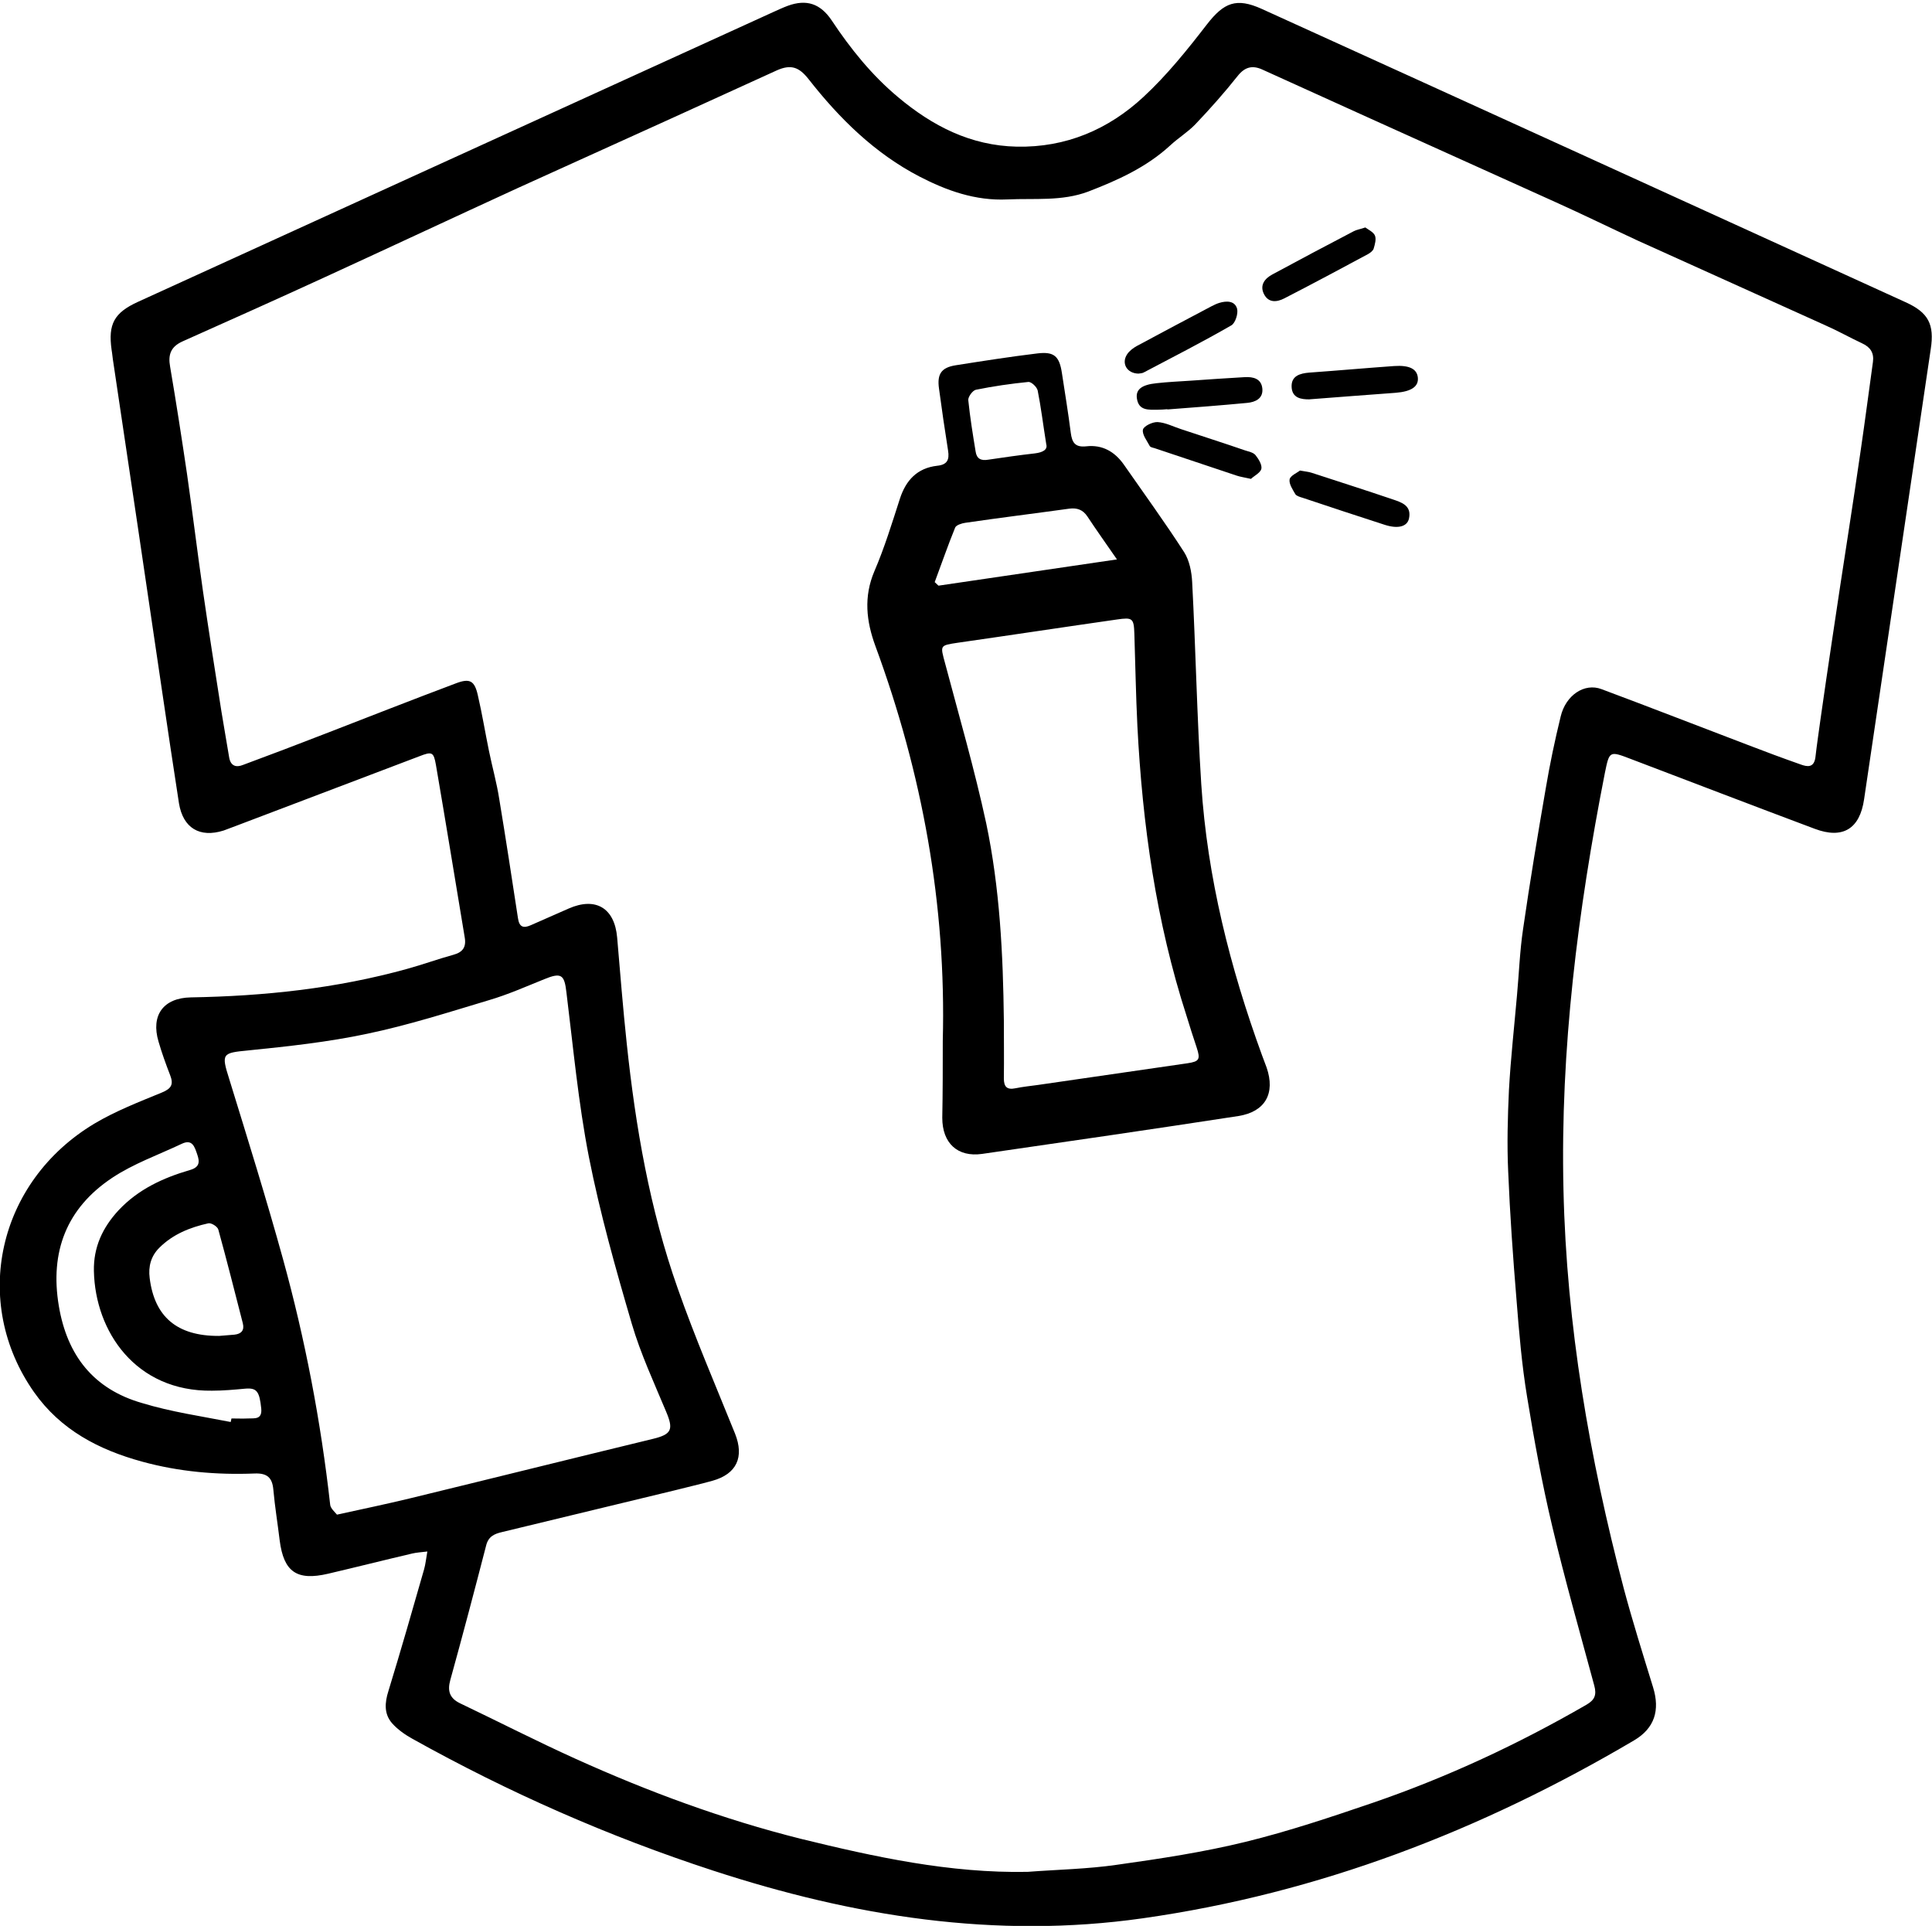
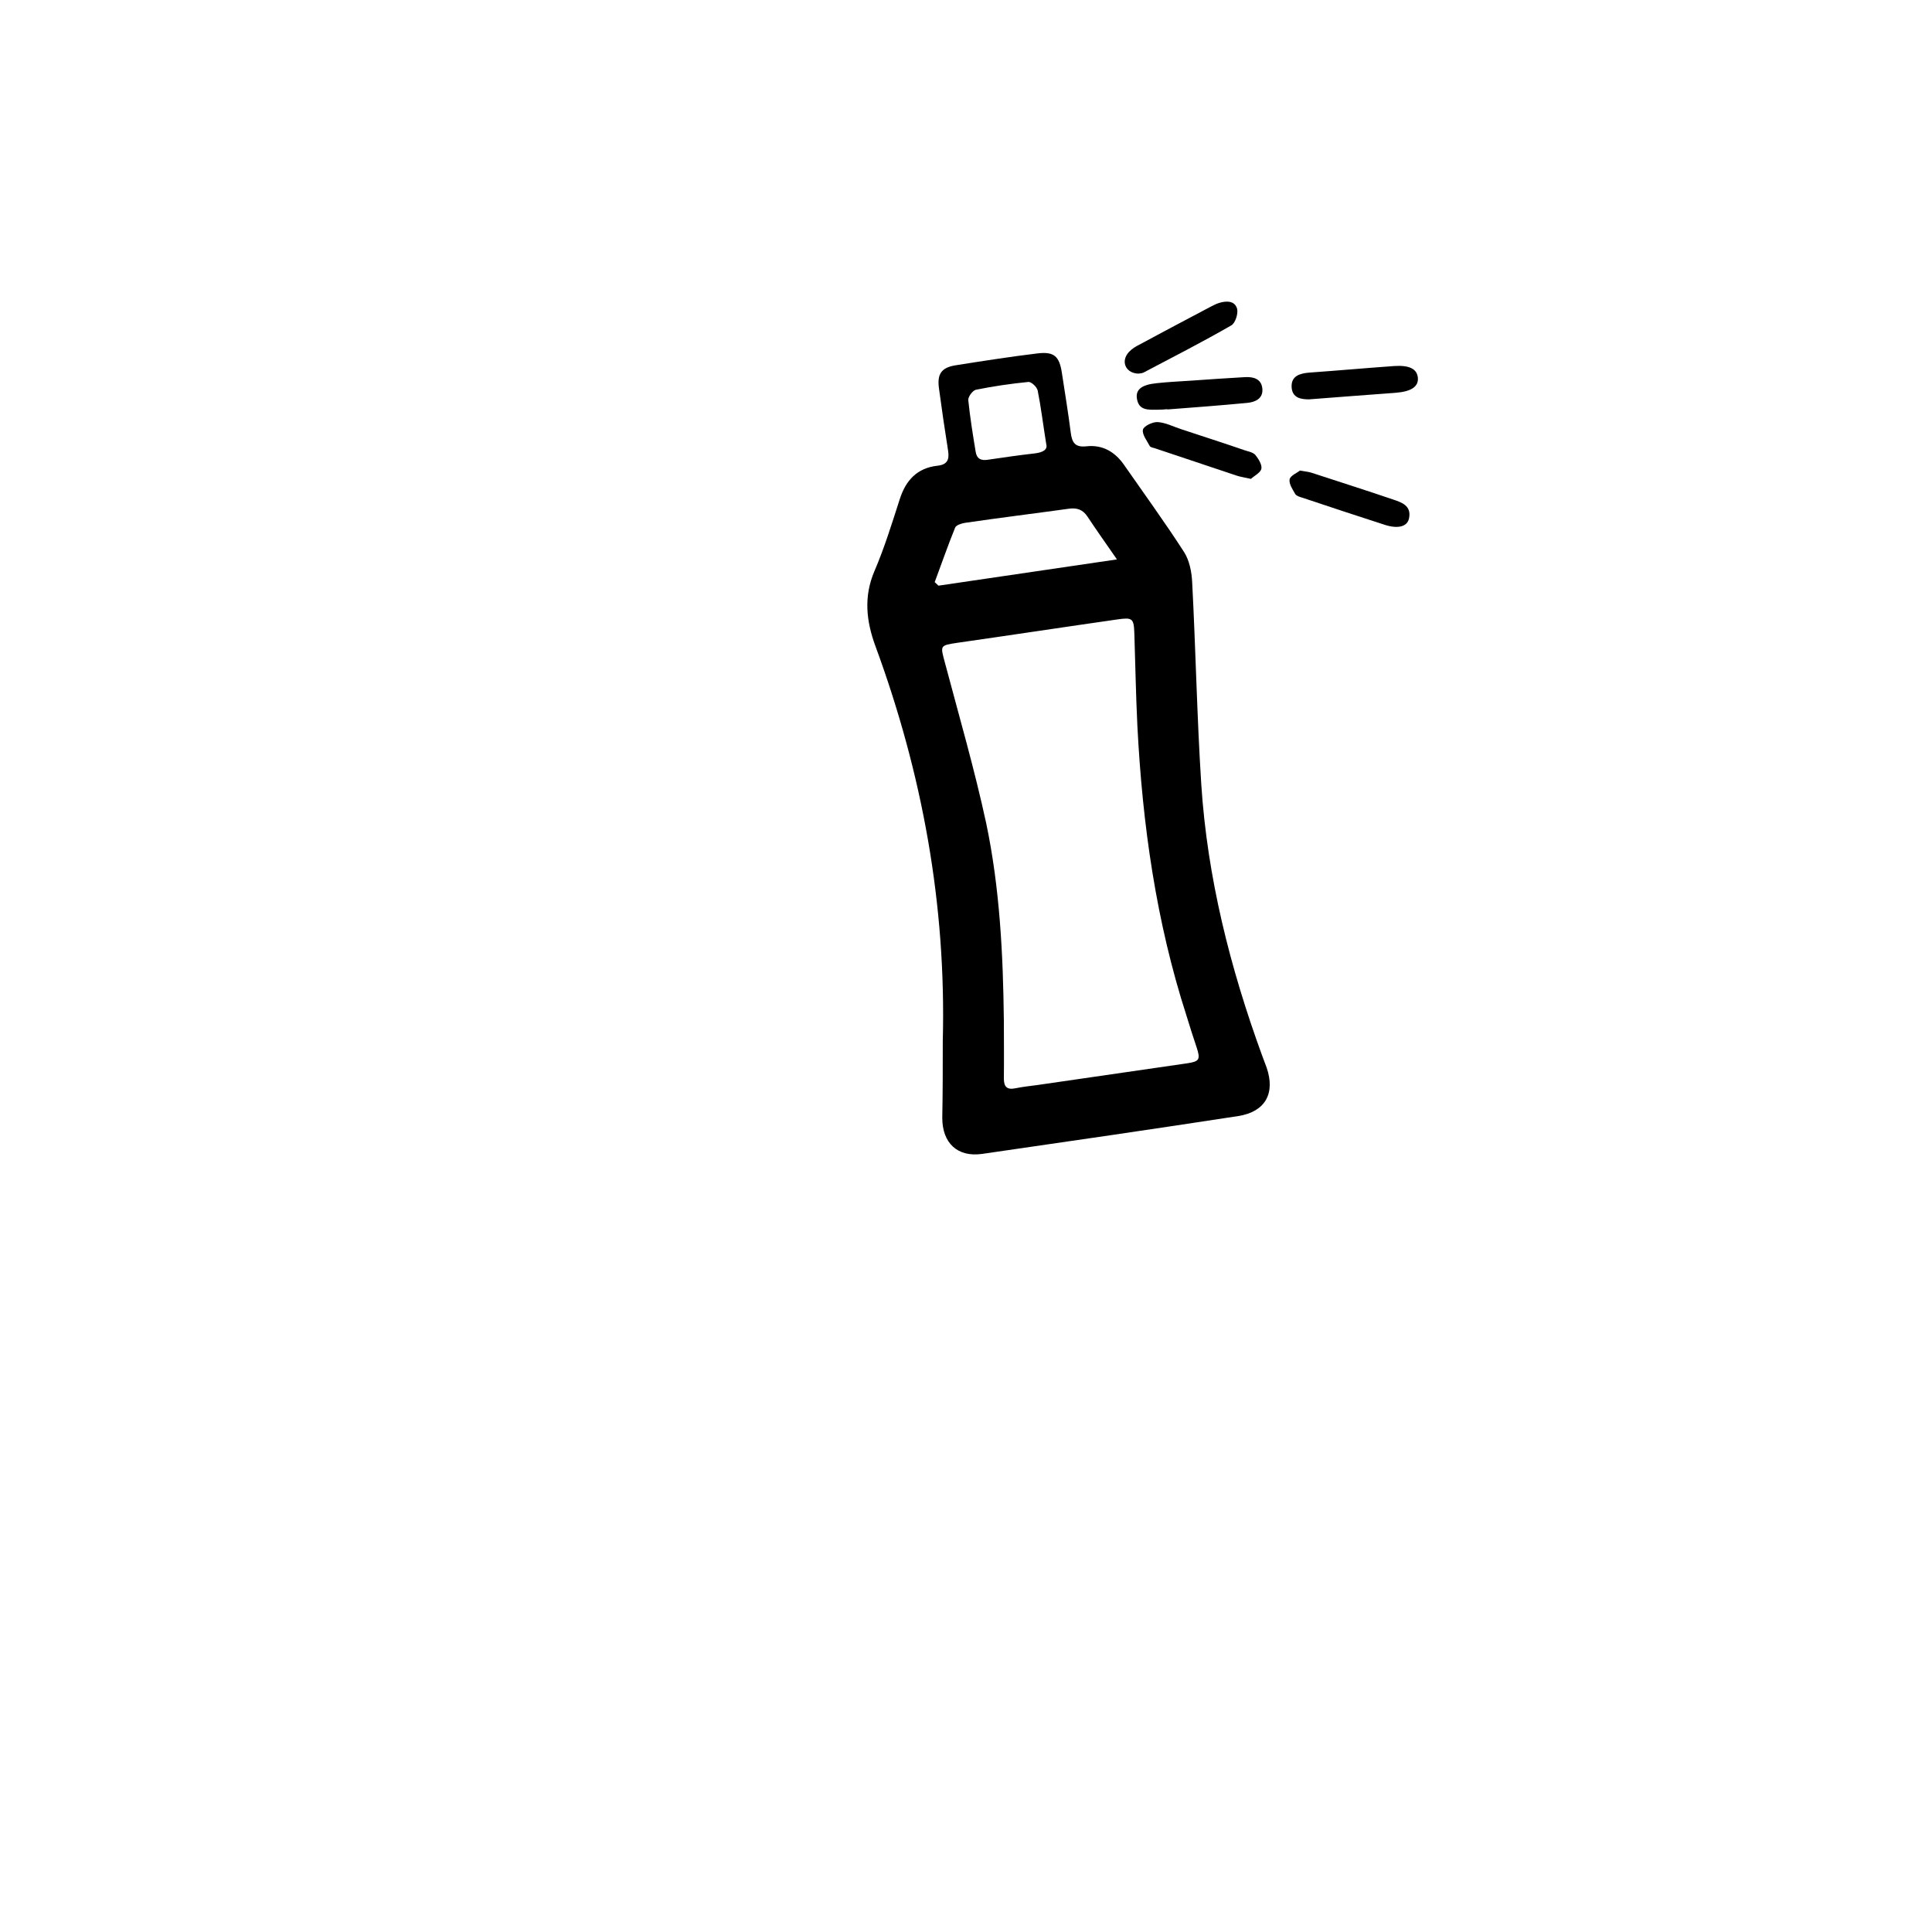
<svg xmlns="http://www.w3.org/2000/svg" version="1.1" id="Warstwa_1" x="0px" y="0px" viewBox="0 0 76.54 76.29" style="enable-background:new 0 0 76.54 76.29;" xml:space="preserve">
  <g>
-     <path d="M16.93,61.46c-0.25,0.03-0.43,0.04-0.6,0.08c-1.11,0.26-2.22,0.54-3.33,0.8c-1.24,0.29-1.76-0.07-1.92-1.32   c-0.08-0.67-0.19-1.33-0.25-2c-0.04-0.48-0.24-0.67-0.74-0.65c-1.51,0.06-3-0.07-4.46-0.47c-1.72-0.47-3.23-1.26-4.28-2.75   c-2.51-3.57-1.45-8.34,2.39-10.64c0.84-0.5,1.77-0.86,2.67-1.23c0.39-0.16,0.47-0.33,0.33-0.69c-0.17-0.44-0.33-0.88-0.46-1.33   c-0.31-1.04,0.19-1.73,1.28-1.75c2.9-0.05,5.76-0.35,8.57-1.13c0.62-0.17,1.22-0.39,1.84-0.56c0.36-0.1,0.51-0.3,0.44-0.69   c-0.38-2.28-0.75-4.56-1.14-6.83c-0.09-0.51-0.15-0.54-0.66-0.34c-2.42,0.92-4.85,1.84-7.27,2.76c-0.16,0.06-0.32,0.12-0.48,0.18   c-0.95,0.3-1.61-0.1-1.77-1.08c-0.23-1.48-0.45-2.96-0.67-4.45c-0.64-4.34-1.28-8.68-1.93-13.01c-0.03-0.17-0.04-0.34-0.07-0.51   c-0.14-1.01,0.1-1.46,1.04-1.89c3.85-1.76,7.7-3.51,11.55-5.27c4.55-2.07,9.09-4.15,13.64-6.22c0.18-0.08,0.37-0.17,0.56-0.24   c0.74-0.27,1.29-0.09,1.74,0.58c0.75,1.13,1.59,2.17,2.63,3.04c1.36,1.14,2.87,1.92,4.7,1.96c1.95,0.04,3.63-0.68,5.02-1.97   c0.93-0.86,1.74-1.87,2.52-2.88c0.67-0.86,1.16-1.06,2.16-0.61C58.5,4.22,67,8.1,75.49,11.97c0.91,0.41,1.15,0.88,1,1.86   c-0.88,5.94-1.76,11.89-2.64,17.83c-0.17,1.18-0.85,1.59-1.96,1.17c-2.43-0.91-4.85-1.84-7.27-2.76c-0.86-0.33-0.86-0.33-1.04,0.55   c-1.07,5.45-1.77,10.94-1.64,16.51c0.12,5.37,1.03,10.62,2.39,15.8c0.35,1.31,0.76,2.61,1.16,3.91c0.28,0.91,0.06,1.62-0.75,2.1   c-6.05,3.57-12.49,6.06-19.47,7.05c-5.84,0.83-11.48-0.08-17.02-1.89c-4.14-1.35-8.11-3.1-11.91-5.22   c-0.29-0.16-0.59-0.37-0.81-0.62c-0.32-0.37-0.29-0.81-0.14-1.28c0.49-1.6,0.95-3.2,1.41-4.81C16.86,61.96,16.88,61.74,16.93,61.46   z M40.71,74.15c1.18-0.09,2.37-0.11,3.54-0.28c1.71-0.24,3.43-0.5,5.1-0.91c1.71-0.42,3.38-0.98,5.05-1.55   c2.94-1.01,5.75-2.32,8.45-3.88c0.33-0.19,0.41-0.39,0.31-0.76c-0.57-2.11-1.17-4.21-1.67-6.33c-0.4-1.68-0.71-3.39-0.99-5.1   c-0.21-1.27-0.32-2.57-0.42-3.85c-0.14-1.69-0.26-3.38-0.33-5.08c-0.05-1.07-0.02-2.16,0.03-3.23c0.07-1.26,0.21-2.51,0.32-3.77   c0.08-0.87,0.11-1.74,0.24-2.61c0.27-1.87,0.58-3.73,0.9-5.58c0.16-0.95,0.36-1.9,0.59-2.84c0.2-0.84,0.94-1.34,1.62-1.08   c1.93,0.72,3.85,1.47,5.77,2.2c0.7,0.27,1.4,0.53,2.11,0.78c0.27,0.1,0.53,0.14,0.59-0.27c0.06-0.53,0.14-1.05,0.21-1.57   c0.14-1,0.29-2,0.44-3.01c0.22-1.49,0.45-2.99,0.68-4.48c0.16-1.05,0.32-2.09,0.47-3.14c0.17-1.16,0.32-2.32,0.48-3.47   c0.05-0.36-0.1-0.59-0.43-0.74c-0.49-0.23-0.97-0.5-1.47-0.72c-2.47-1.12-4.95-2.23-7.42-3.35C63.78,9.02,62.7,8.49,61.61,8   c-2.47-1.12-4.95-2.23-7.42-3.35c-1.39-0.63-2.78-1.26-4.17-1.89C49.63,2.58,49.33,2.64,49.04,3c-0.53,0.67-1.1,1.31-1.69,1.93   c-0.3,0.31-0.68,0.54-1,0.84c-0.94,0.86-2.07,1.37-3.24,1.82c-1.04,0.39-2.12,0.26-3.2,0.31c-1.27,0.06-2.41-0.35-3.49-0.91   c-1.77-0.92-3.17-2.3-4.39-3.86c-0.38-0.48-0.7-0.59-1.26-0.34c-1.39,0.63-2.78,1.27-4.17,1.9c-2.03,0.92-4.06,1.84-6.09,2.76   c-2.55,1.17-5.09,2.36-7.64,3.53c-1.87,0.86-3.75,1.7-5.63,2.54c-0.47,0.21-0.59,0.52-0.5,1.01c0.24,1.41,0.46,2.83,0.67,4.25   c0.22,1.54,0.41,3.09,0.63,4.63c0.23,1.59,0.48,3.17,0.73,4.76c0.1,0.62,0.21,1.23,0.31,1.84c0.06,0.34,0.28,0.4,0.55,0.29   c1.08-0.4,2.16-0.81,3.24-1.23c1.73-0.67,3.46-1.35,5.19-2c0.55-0.21,0.74-0.11,0.87,0.47c0.17,0.73,0.29,1.47,0.44,2.2   c0.13,0.64,0.31,1.27,0.41,1.92c0.26,1.57,0.5,3.14,0.74,4.71c0.05,0.36,0.22,0.41,0.51,0.28c0.5-0.22,1-0.44,1.5-0.66   c1.07-0.47,1.82-0.02,1.92,1.15c0.12,1.4,0.23,2.8,0.38,4.2c0.35,3.3,0.91,6.56,2.02,9.7c0.68,1.94,1.5,3.84,2.27,5.75   c0.37,0.93,0.07,1.6-0.9,1.87c-0.5,0.14-1,0.25-1.5,0.38c-2.28,0.55-4.55,1.1-6.83,1.65c-0.3,0.07-0.54,0.17-0.63,0.53   c-0.46,1.78-0.93,3.56-1.42,5.33c-0.12,0.43-0.03,0.72,0.38,0.92c1.53,0.73,3.05,1.51,4.6,2.21c2.88,1.3,5.83,2.39,8.9,3.16   C34.66,73.56,37.63,74.21,40.71,74.15z M13.35,60c1.05-0.23,1.96-0.42,2.87-0.64c3.21-0.78,6.42-1.58,9.64-2.36   c0.75-0.18,0.83-0.37,0.53-1.08c-0.48-1.15-1.01-2.29-1.36-3.48c-0.64-2.18-1.26-4.38-1.7-6.61c-0.42-2.15-0.62-4.34-0.89-6.52   c-0.08-0.7-0.2-0.8-0.88-0.52c-0.72,0.29-1.44,0.61-2.19,0.83c-1.6,0.48-3.19,0.99-4.82,1.33c-1.55,0.33-3.13,0.5-4.71,0.66   c-1.04,0.1-1.08,0.12-0.76,1.13c0.73,2.37,1.47,4.74,2.13,7.13c0.88,3.19,1.5,6.43,1.87,9.73C13.09,59.75,13.27,59.9,13.35,60z    M9.14,56.33c0.01-0.05,0.02-0.09,0.03-0.14c0.22,0,0.44,0.01,0.66,0c0.26-0.01,0.56,0.05,0.52-0.39   c-0.07-0.69-0.18-0.83-0.64-0.79c-0.43,0.04-0.87,0.08-1.31,0.08c-3.03,0.04-4.63-2.35-4.68-4.74c-0.02-0.94,0.34-1.72,0.98-2.41   c0.78-0.83,1.76-1.28,2.82-1.59c0.39-0.11,0.4-0.32,0.29-0.63c-0.1-0.29-0.19-0.61-0.61-0.41c-0.93,0.44-1.92,0.79-2.76,1.35   c-1.8,1.2-2.47,2.92-2.11,5.07c0.33,1.97,1.38,3.3,3.3,3.85C6.78,55.93,7.97,56.1,9.14,56.33z M8.68,52.92   c0.11-0.01,0.36-0.03,0.61-0.05c0.27-0.03,0.4-0.17,0.33-0.45c-0.32-1.24-0.63-2.48-0.97-3.71c-0.03-0.12-0.28-0.28-0.4-0.25   c-0.72,0.16-1.4,0.43-1.94,0.97c-0.33,0.33-0.44,0.74-0.38,1.2C6.12,52.15,7,52.93,8.68,52.92z" />
    <path d="M37.35,41.23c0.14-5.39-0.81-10.59-2.67-15.64c-0.36-0.98-0.47-1.95-0.04-2.96c0.4-0.93,0.7-1.91,1.01-2.87   c0.24-0.74,0.69-1.22,1.48-1.31c0.39-0.04,0.49-0.23,0.43-0.6c-0.13-0.82-0.25-1.64-0.36-2.46c-0.08-0.57,0.09-0.83,0.66-0.92   c1.08-0.17,2.16-0.34,3.24-0.47c0.66-0.08,0.87,0.11,0.97,0.78c0.12,0.79,0.25,1.57,0.35,2.36c0.05,0.39,0.17,0.59,0.62,0.54   c0.63-0.07,1.12,0.21,1.48,0.72c0.8,1.15,1.63,2.29,2.39,3.47c0.21,0.33,0.3,0.78,0.32,1.19c0.14,2.66,0.19,5.33,0.36,8   c0.24,3.7,1.14,7.27,2.41,10.75c0.06,0.16,0.12,0.32,0.18,0.48c0.35,1.02-0.05,1.75-1.12,1.92c-3.38,0.52-6.76,1.01-10.15,1.5   c-0.98,0.14-1.58-0.43-1.58-1.43C37.35,43.26,37.35,42.24,37.35,41.23z M39.77,40.43c0,0.76,0.01,1.53,0,2.29   c0,0.33,0.12,0.46,0.46,0.39c0.29-0.06,0.59-0.09,0.88-0.13c1.98-0.29,3.95-0.57,5.93-0.86c0.48-0.07,0.52-0.16,0.37-0.62   c-0.14-0.41-0.27-0.83-0.4-1.25c-1.21-3.74-1.75-7.59-1.95-11.49c-0.06-1.22-0.08-2.43-0.12-3.65c-0.02-0.62-0.07-0.66-0.69-0.57   c-2.1,0.3-4.2,0.62-6.3,0.92c-0.73,0.11-0.7,0.1-0.51,0.81c0.56,2.11,1.17,4.21,1.63,6.34C39.61,35.18,39.74,37.81,39.77,40.43z    M37.03,23.06c0.05,0.05,0.1,0.09,0.15,0.14c2.31-0.34,4.62-0.68,7.07-1.04c-0.45-0.65-0.82-1.17-1.17-1.7   c-0.18-0.27-0.41-0.35-0.72-0.31c-1.37,0.19-2.75,0.36-4.12,0.56c-0.14,0.02-0.36,0.09-0.4,0.19   C37.55,21.61,37.3,22.34,37.03,23.06z M41.45,17.6c-0.13-0.81-0.21-1.48-0.34-2.13c-0.03-0.14-0.25-0.35-0.37-0.34   c-0.7,0.07-1.39,0.17-2.08,0.31c-0.13,0.03-0.31,0.28-0.3,0.41c0.07,0.68,0.18,1.36,0.29,2.03c0.04,0.29,0.21,0.38,0.5,0.33   c0.61-0.09,1.23-0.18,1.85-0.25C41.32,17.92,41.51,17.81,41.45,17.6z" />
    <path d="M45.1,14.8c-0.46-0.01-0.68-0.41-0.45-0.76c0.09-0.14,0.24-0.25,0.38-0.33c0.99-0.53,1.98-1.06,2.97-1.58   c0.1-0.05,0.2-0.1,0.3-0.13c0.29-0.09,0.62-0.09,0.71,0.23c0.05,0.19-0.07,0.57-0.23,0.66c-1.13,0.65-2.3,1.25-3.46,1.86   C45.26,14.79,45.15,14.79,45.1,14.8z" />
-     <path d="M54.09,9.01c0.12,0.09,0.32,0.18,0.38,0.32c0.06,0.14,0,0.35-0.05,0.52c-0.03,0.09-0.14,0.17-0.23,0.22   c-1.1,0.59-2.2,1.18-3.31,1.75c-0.29,0.15-0.63,0.19-0.81-0.18c-0.17-0.35,0.04-0.61,0.34-0.77c1.07-0.58,2.15-1.15,3.22-1.71   C53.74,9.1,53.89,9.08,54.09,9.01z" />
    <path d="M51.86,15.82c-0.29,0-0.67-0.04-0.69-0.49c-0.02-0.44,0.33-0.54,0.7-0.57c1.12-0.08,2.24-0.18,3.36-0.26   c0.6-0.04,0.9,0.11,0.94,0.45c0.04,0.36-0.25,0.56-0.88,0.61C54.17,15.64,53.05,15.73,51.86,15.82z" />
    <path d="M46.24,16.21c-0.12,0.01-0.25,0.02-0.37,0.02c-0.36,0-0.76,0.05-0.83-0.45c-0.05-0.35,0.19-0.54,0.78-0.6   c0.45-0.05,0.9-0.07,1.35-0.1c0.71-0.05,1.43-0.1,2.14-0.14c0.34-0.02,0.66,0.06,0.7,0.45c0.04,0.4-0.28,0.54-0.6,0.57   c-1.05,0.1-2.11,0.18-3.16,0.26C46.25,16.22,46.25,16.21,46.24,16.21z" />
    <path d="M49.56,18.97c-0.27-0.06-0.42-0.08-0.57-0.13c-1.08-0.36-2.16-0.72-3.23-1.08c-0.07-0.02-0.18-0.04-0.21-0.09   c-0.11-0.21-0.31-0.46-0.27-0.65c0.03-0.14,0.38-0.31,0.58-0.3c0.32,0.02,0.62,0.18,0.93,0.28c0.84,0.28,1.69,0.55,2.53,0.84   c0.15,0.05,0.33,0.08,0.42,0.19c0.12,0.15,0.27,0.39,0.23,0.55C49.92,18.74,49.67,18.86,49.56,18.97z" />
    <path d="M51.5,18.64c0.22,0.04,0.35,0.05,0.47,0.09c1.07,0.35,2.14,0.69,3.2,1.05c0.35,0.12,0.76,0.24,0.65,0.76   c-0.07,0.32-0.43,0.42-0.96,0.25c-1.09-0.35-2.17-0.71-3.25-1.07c-0.1-0.03-0.24-0.07-0.29-0.14c-0.11-0.19-0.26-0.41-0.23-0.59   C51.12,18.84,51.39,18.73,51.5,18.64z" />
  </g>
</svg>